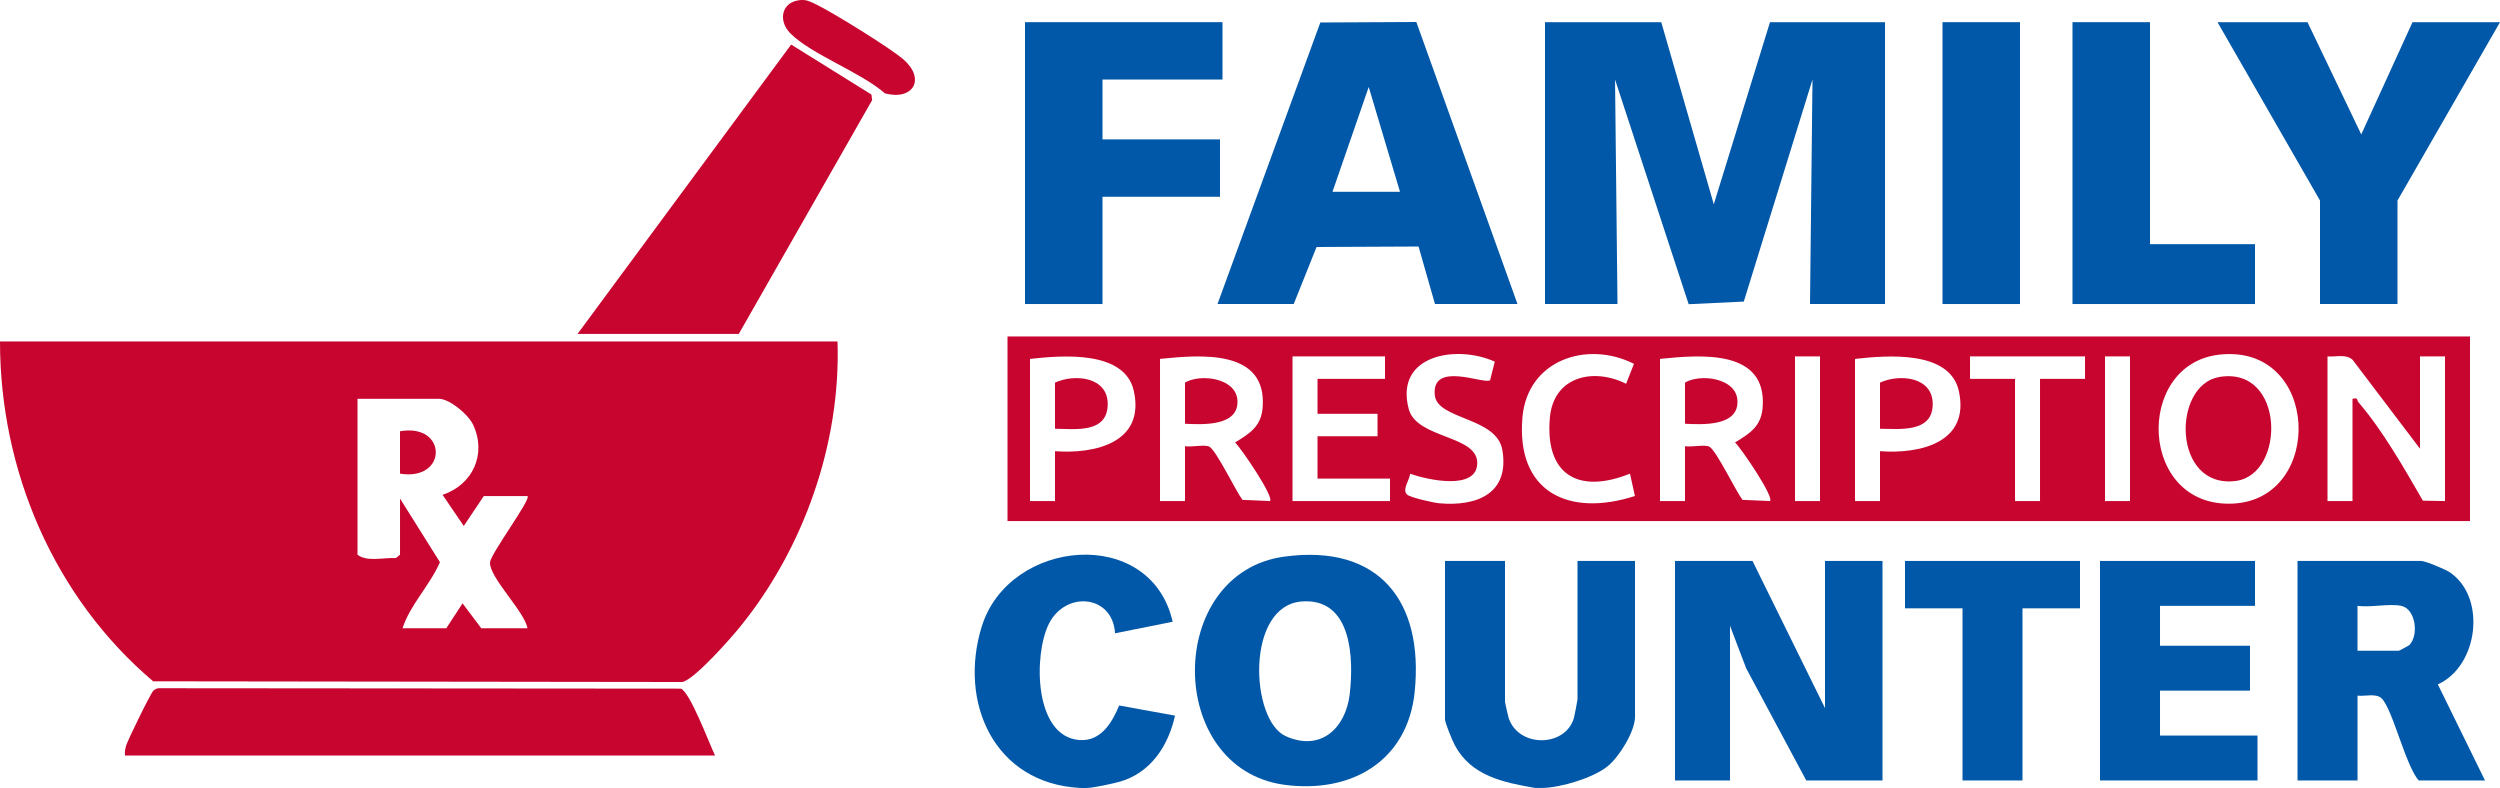
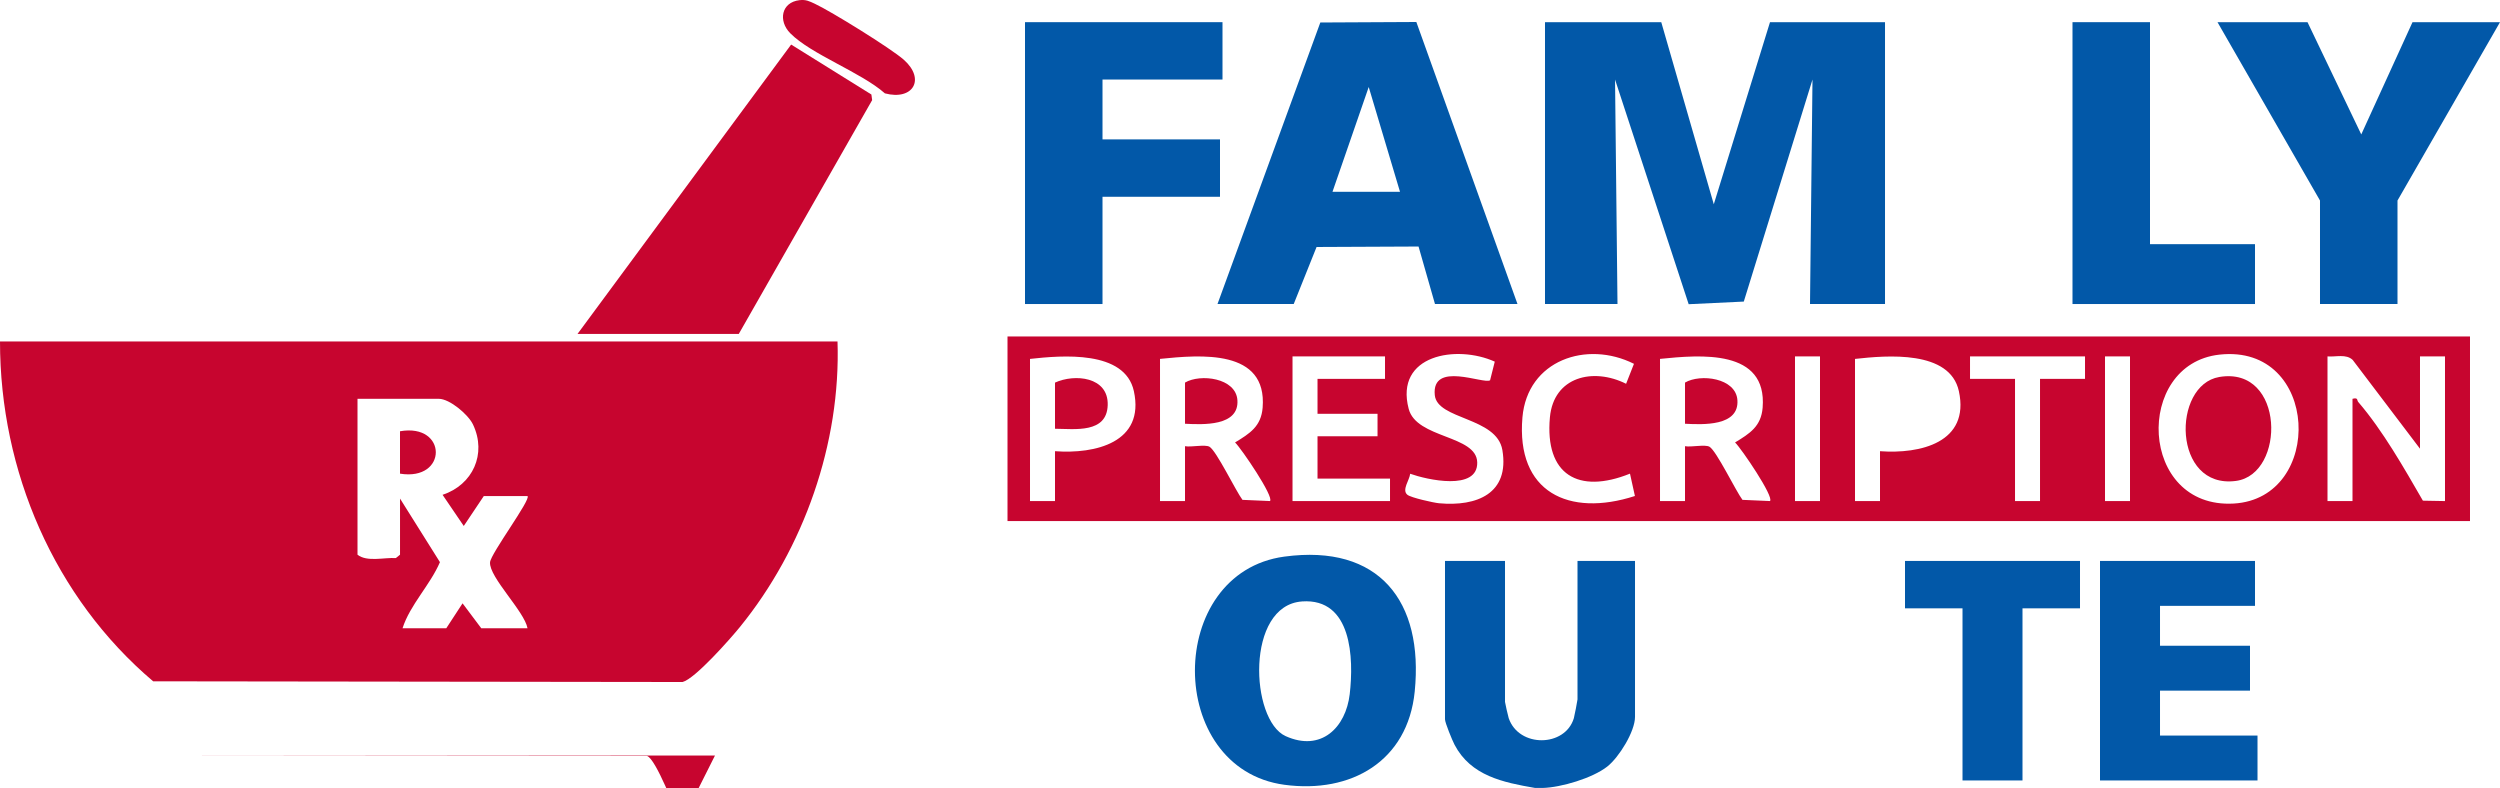
<svg xmlns="http://www.w3.org/2000/svg" id="uuid-b9f5a647-585f-48b2-a5cd-a09e665ba81b" data-name="Layer 1" viewBox="0 0 999 314.89">
  <g id="uuid-cf89eebe-6e33-4855-b812-e692099965e9" data-name="BGasJl.tif">
    <g>
      <path d="M613.39,314.86c-12.72-2.2-25.62-4.8-32.15-17.26-.9-1.71-3.82-8.81-3.82-10.15v-63.29h23.98v56.32c0,.33,1.24,5.8,1.48,6.5,4.06,11.89,22.55,11.63,26.03.01.24-.82,1.46-7.09,1.46-7.51v-55.32h22.98v62.3c0,5.85-6.38,16.15-11.08,19.85-5.9,4.64-18.46,8.37-25.89,8.56h-3Z" style="fill: #0258a8;" />
-       <path d="M431.57,314.86c-34.33-1.81-48.69-34.23-39.24-64.57,10.95-35.15,67.51-40.46,76.27-1.83l-23.03,4.59c-.92-15.38-19.66-17.09-26.39-3.87-6.16,12.09-6.21,45.16,12.18,46.54,8.53.64,13.1-7.04,15.85-13.81l22.33,4.05c-2.66,12.03-9.7,22.86-22.01,26.38-2.84.81-10.35,2.42-12.96,2.52-.98.04-2.02.05-3,0Z" style="fill: #0258a8;" />
      <path d="M334.67,136.44c1.35,40.64-13.45,82.69-38.99,114.1-3.86,4.75-17.9,20.68-22.92,21.99l-211.56-.28C21.66,238.71,0,188.23,0,136.44h334.67ZM210.79,198.24h-17.48l-7.99,11.94-8.47-12.45c12.07-4,17.75-16.34,12.16-28.1-1.91-4.01-9.32-10.27-13.68-10.27h-32.47v62.3c3.8,2.99,10.55,1.07,15.33,1.34l1.66-1.34v-22.43l15.95,25.41c-3.96,9.21-11.93,17.01-14.95,26.42h17.48l6.51-9.97,7.48,9.97h18.48c-1.21-6.76-15.37-20.39-14.98-26.35.23-3.47,16.48-25.17,14.98-26.48Z" style="fill: #c7052f;" />
      <path d="M987.01,134.45v73.76H402.6v-73.76h584.42ZM597.31,144.51c-15.2-6.87-40.07-2.79-34.4,18.87,3.12,11.94,27.12,10.42,27.39,21.38.28,11.58-20.21,6.92-26.8,4.55-.18,2.44-3.51,6.52-1.07,8.43,1.45,1.14,10.37,3.15,12.62,3.36,15.12,1.38,28.22-3.88,25.3-21.25-2.23-13.26-26.04-12.04-27.01-21.96-1.35-13.77,19.58-4.22,22.1-5.94l1.87-7.44ZM651.34,189.27c-20.66,8.32-34.08.44-32-22.47,1.49-16.33,17.32-20.02,30.45-13.44l3.14-7.98c-18.91-9.49-42.6-1.44-44.57,21.43-2.57,29.87,18.51,39.94,44.95,31.39l-1.97-8.93ZM886.89,141.71c-34.23,3.79-32.29,61.65,5.69,59.51,36.43-2.05,34.46-63.95-5.69-59.51ZM411.59,143.42v56.81h9.99v-19.93c16.05,1.18,35.98-3.43,31.52-23.98-3.58-16.5-28.77-14.31-41.51-12.9ZM463.54,143.42v56.81h9.99v-21.93c2.43.47,8.02-.8,9.78.22,2.77,1.6,10.55,17.74,13.18,21.22l11,.48c1.7-1.65-11.41-20.96-13.96-23.42,5.88-3.57,10.42-6.41,11.02-13.9,1.88-23.54-24.8-21.13-41.01-19.49ZM553.45,142.42h-36.96v57.81h38.96v-8.97h-28.97v-16.94h23.98v-8.97h-23.98v-13.95h26.97v-8.97ZM663.34,143.42v56.81h9.99v-21.93c2.43.47,8.02-.8,9.78.22,2.77,1.6,10.55,17.74,13.18,21.22l11,.48c1.7-1.65-11.41-20.96-13.96-23.42,5.88-3.57,10.42-6.41,11.02-13.9,1.88-23.54-24.8-21.13-41.01-19.49ZM727.27,142.42h-9.99v57.81h9.99v-57.81ZM741.26,143.42v56.81h9.99v-19.93c16.05,1.18,35.98-3.43,31.52-23.98-3.58-16.5-28.77-14.31-41.51-12.9ZM833.17,142.42h-45.95v8.97h17.98v48.84h9.99v-48.84h17.98v-8.97ZM851.15,142.42h-9.99v57.81h9.99v-57.81ZM967.03,179.3l-26.89-35.47c-2.65-2.5-6.7-1.13-10.07-1.41v57.81h9.99v-40.87c2.34-.6,1.67.55,2.29,1.27,9.83,11.43,18.29,26.38,25.84,39.44l8.83.16v-57.81h-9.99v36.88Z" style="fill: #c7052f;" />
      <polygon points="663.84 8.86 684.83 81.63 707.29 8.86 753.25 8.86 753.25 121.49 723.28 121.49 724.27 31.78 696.82 120.51 674.79 121.56 645.37 31.78 646.35 121.49 617.38 121.49 617.38 8.86 663.84 8.86" style="fill: #0258a8;" />
      <path d="M486.51,121.49l41.09-112.5,38.37-.2,40.42,112.7h-32.97l-6.57-22.98-40.75.19-9.13,22.79h-30.47ZM532.47,76.64h26.97l-12.5-41.87-14.48,41.87Z" style="fill: #0258a8;" />
-       <path d="M285.71,301.9H49.95c-.18-1.4.08-2.67.47-4.01.61-2.09,9.94-21.26,10.94-21.98.65-.47,1.26-.86,2.1-.9l208.58.17c3.59,1.08,11.52,22.24,13.68,26.72Z" style="fill: #c7052f;" />
+       <path d="M285.71,301.9H49.95l208.58.17c3.59,1.08,11.52,22.24,13.68,26.72Z" style="fill: #c7052f;" />
      <polygon points="230.77 133.45 316.14 17.81 348.21 37.77 348.51 40.01 295.21 133.45 230.77 133.45" style="fill: #c7052f;" />
      <polygon points="488.51 8.86 488.51 31.78 440.56 31.78 440.56 55.7 487.51 55.7 487.51 78.63 440.56 78.63 440.56 121.49 409.59 121.49 409.59 8.86 488.51 8.86" style="fill: #0258a8;" />
-       <polygon points="700.3 224.15 729.27 282.96 729.27 224.15 752.25 224.15 752.25 311.87 721.78 311.87 697.77 267.04 691.31 250.07 691.31 311.87 669.33 311.87 669.33 224.15 700.3 224.15" style="fill: #0258a8;" />
      <polygon points="922.08 8.86 943.56 53.72 964.04 8.86 999 8.86 958.04 80.13 958.04 121.49 927.07 121.49 927.07 80.13 886.11 8.86 922.08 8.86" style="fill: #0258a8;" />
      <path d="M513.25,222.42c37.9-5.12,55.69,17.89,52.07,53.94-2.8,27.85-25.45,40.83-52.07,37.24-47.67-6.43-47.68-84.75,0-91.18ZM520.29,240.34c-22.61,1.58-20.74,47.42-6.54,53.82s24.05-3.45,25.6-16.79c1.66-14.29.91-38.43-19.06-37.04Z" style="fill: #0258a8;" />
-       <path d="M993.01,311.87h-26.47c-5.25-5.71-10.53-28.96-14.97-32.91-2.23-1.98-6.6-.64-9.5-.98v33.89h-23.98v-87.71h49.45c1.64,0,9.65,3.35,11.42,4.55,14.76,9.99,11.4,37.46-4.8,44.77l18.85,38.4ZM959.54,242.1c-4.72-1-12.37.73-17.48,0v17.94h16.48c.24,0,3.98-2.03,4.22-2.27,3.89-3.91,2.57-14.45-3.22-15.67Z" style="fill: #0258a8;" />
      <polygon points="859.14 8.86 859.14 97.57 901.1 97.57 901.1 121.49 828.17 121.49 828.17 8.86 859.14 8.86" style="fill: #0258a8;" />
      <polygon points="901.1 224.15 901.1 242.1 863.14 242.1 863.14 258.04 899.1 258.04 899.1 275.98 863.14 275.98 863.14 293.93 902.1 293.93 902.1 311.87 839.16 311.87 839.16 224.15 901.1 224.15" style="fill: #0258a8;" />
-       <rect x="776.22" y="8.86" width="30.97" height="112.63" style="fill: #0258a8;" />
      <polygon points="831.17 224.15 831.17 243.09 808.19 243.09 808.19 311.87 784.22 311.87 784.22 243.09 761.24 243.09 761.24 224.15 831.17 224.15" style="fill: #0258a8;" />
      <path d="M319.45.07c2.57-.31,3.93.4,6.13,1.42,6.45,2.99,30.44,17.85,35.54,22.35,8.85,7.81,3.72,16.45-7.51,13.47-9.53-8.43-29.52-15.59-37.84-24.04-4.86-4.94-3.58-12.33,3.69-13.2Z" style="fill: #c7052f;" />
      <path d="M159.84,189.27v-16.94c19.04-3.33,19.12,20.05,0,16.94Z" style="fill: #c7052f;" />
      <path d="M886.85,150.64c26.24-4.41,26.59,38.84,6.67,41.53-25.45,3.43-25.74-38.33-6.67-41.53Z" style="fill: #c7052f;" />
      <path d="M673.33,169.33v-16.45c6.08-3.61,20.35-1.93,20.94,7.04.7,10.53-13.94,9.76-20.94,9.41Z" style="fill: #c7052f;" />
      <path d="M473.53,169.33v-16.45c6.08-3.61,20.35-1.93,20.94,7.04.7,10.53-13.94,9.76-20.94,9.41Z" style="fill: #c7052f;" />
-       <path d="M751.25,171.33v-18.44c7.82-3.6,21.4-2.39,21.06,8.98-.33,11.04-13.05,9.53-21.06,9.46Z" style="fill: #c7052f;" />
      <path d="M421.58,171.33v-18.44c7.82-3.6,21.4-2.39,21.06,8.98s-13.05,9.53-21.06,9.46Z" style="fill: #c7052f;" />
    </g>
  </g>
</svg>